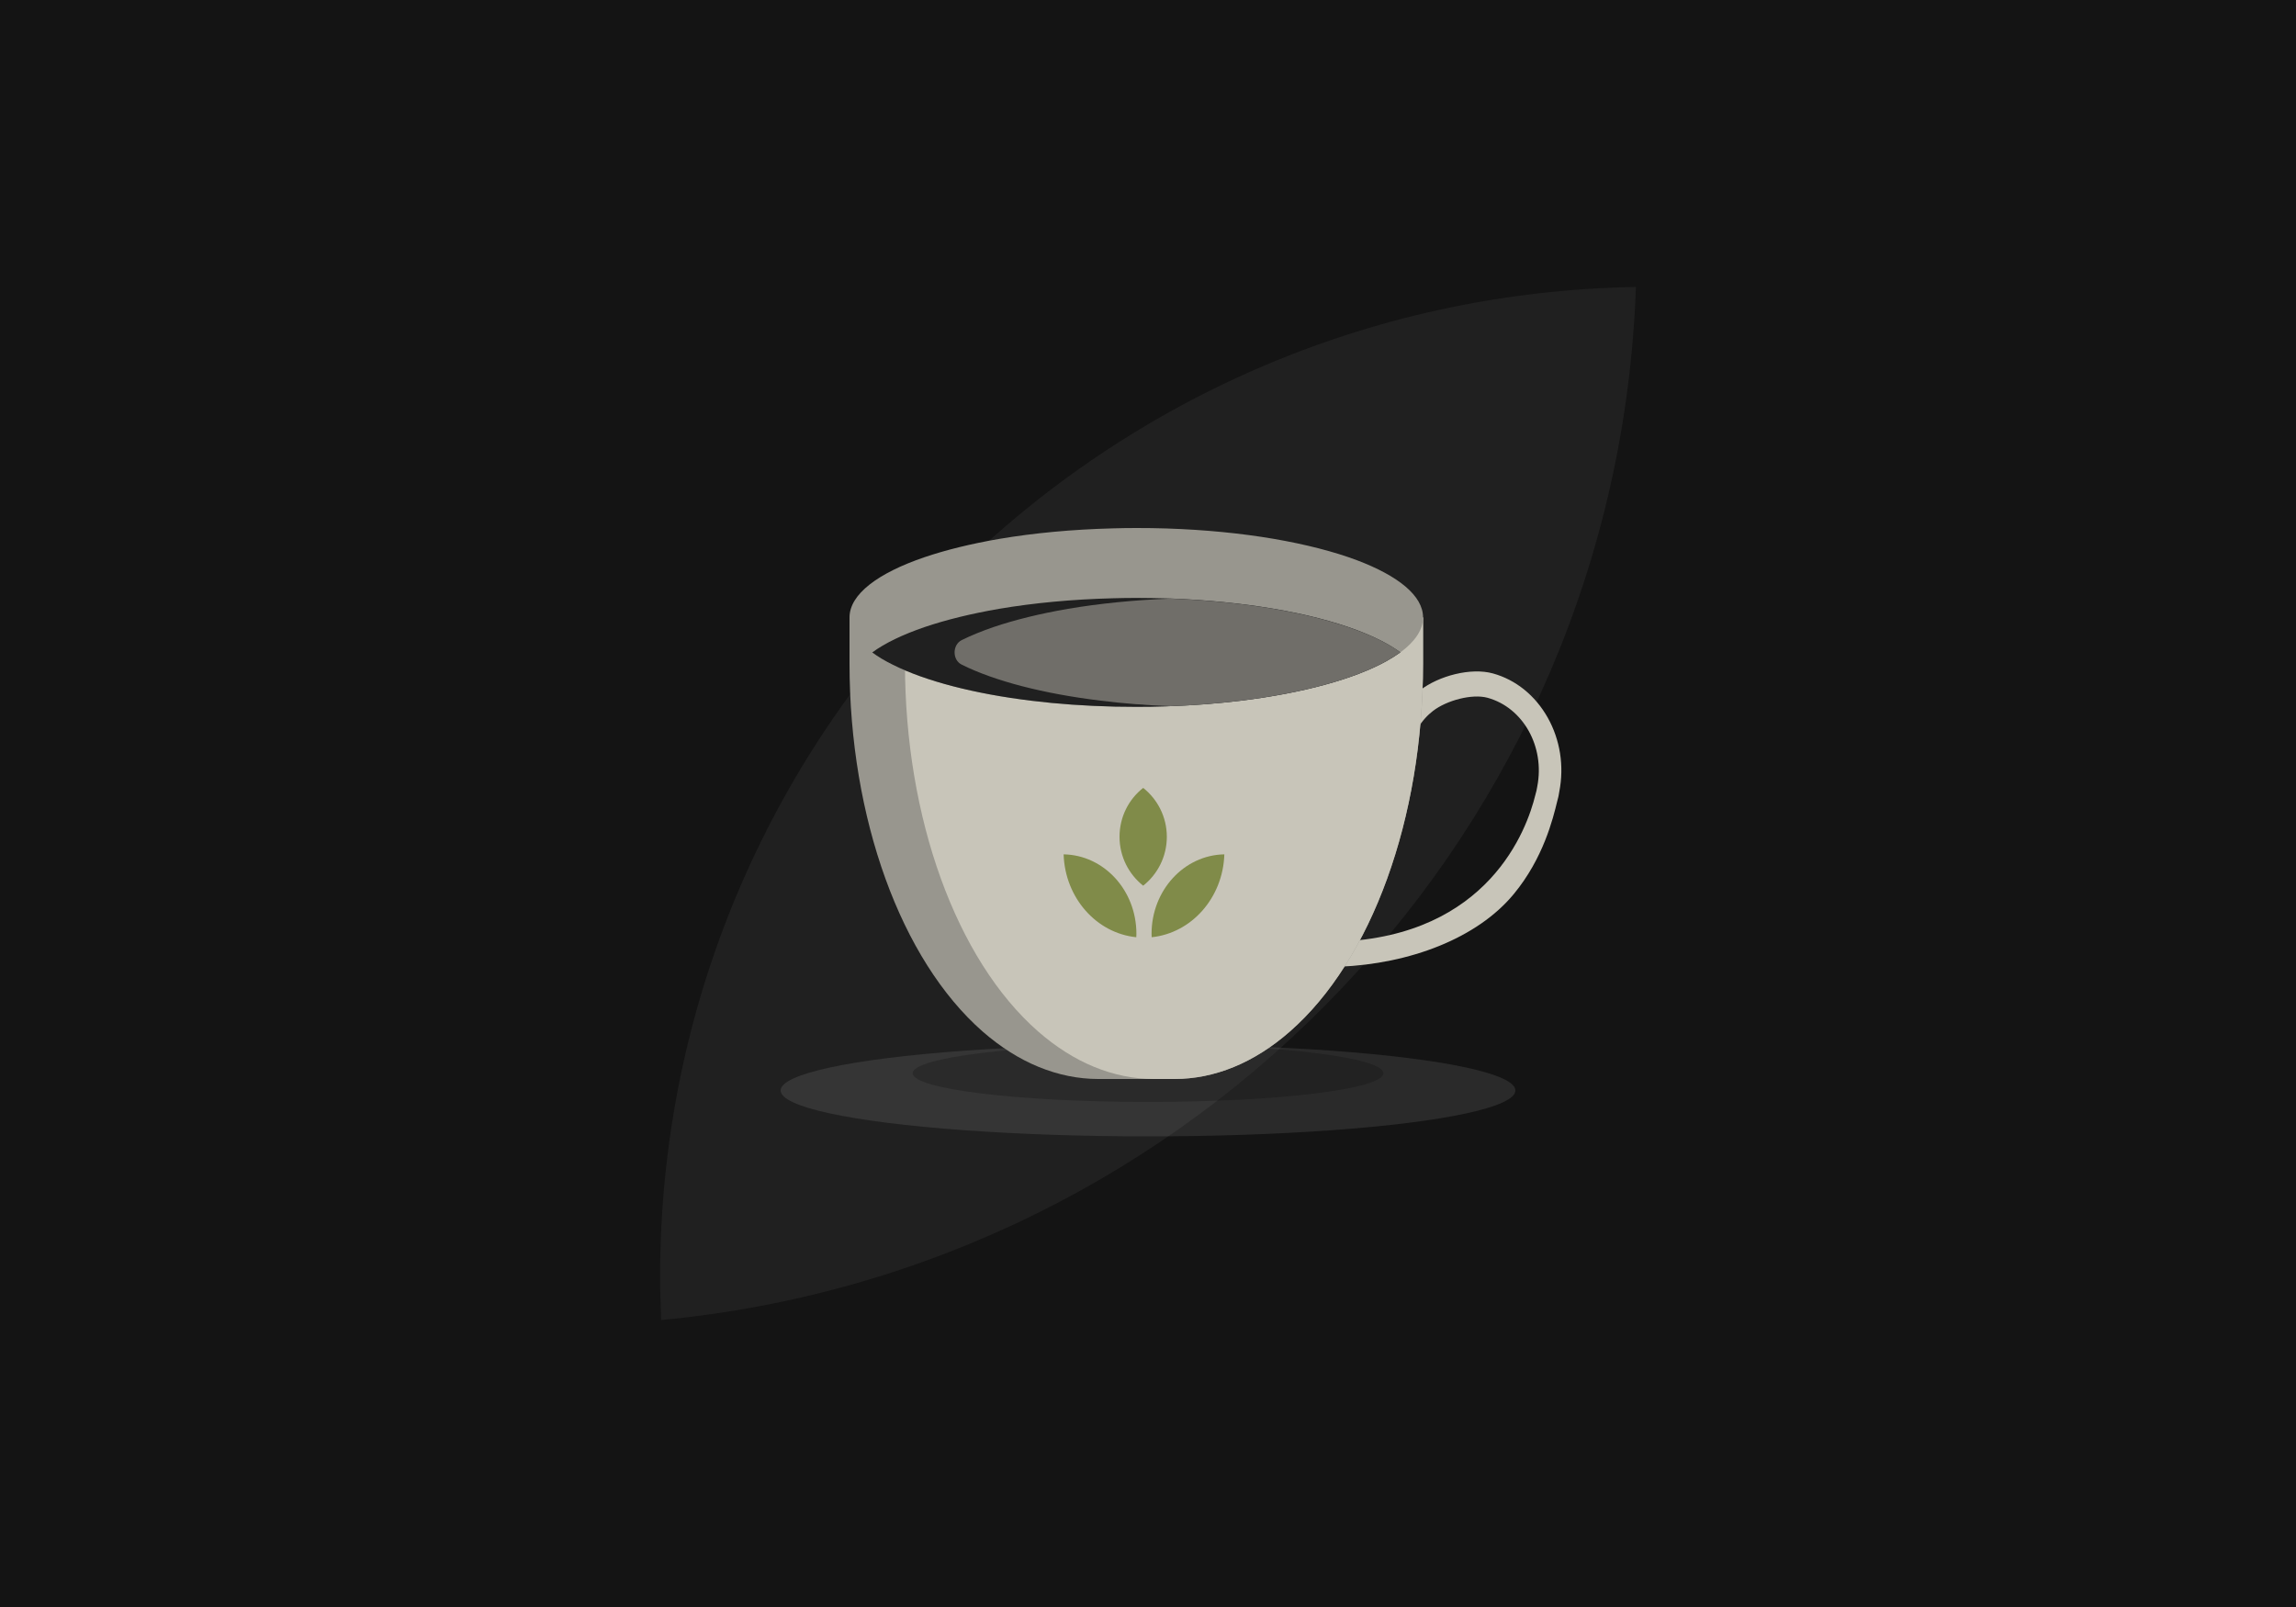
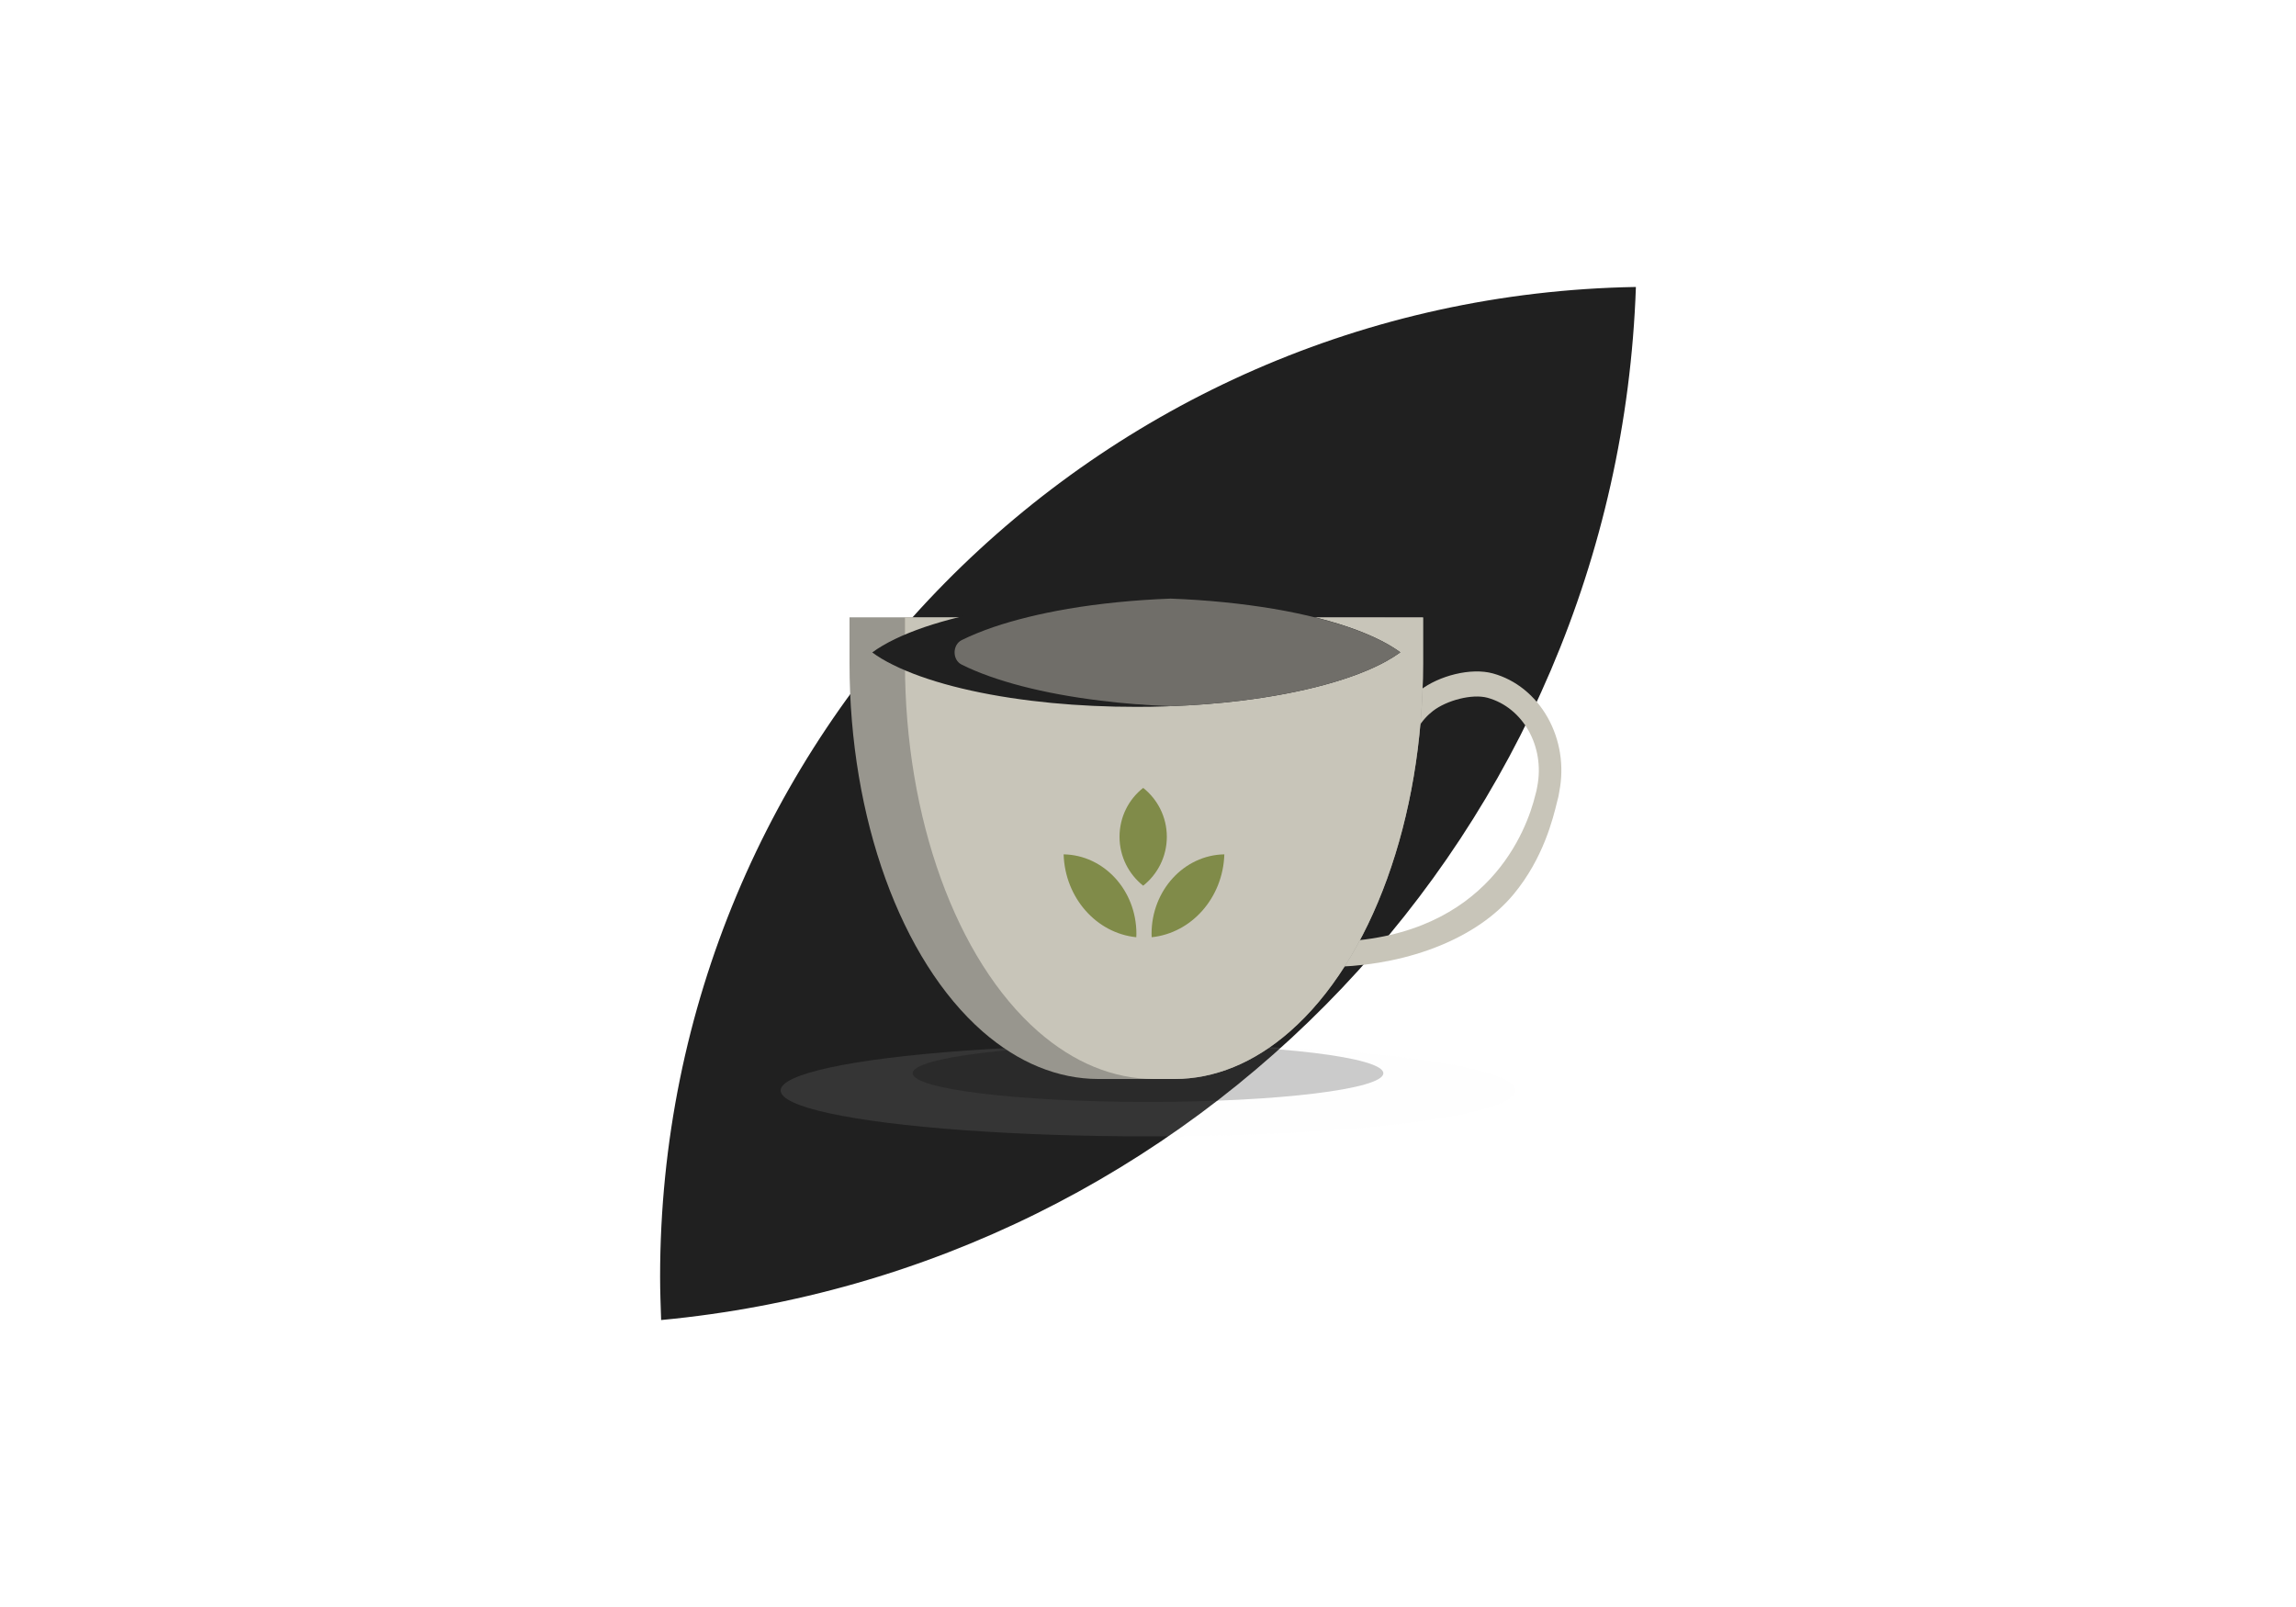
<svg xmlns="http://www.w3.org/2000/svg" version="1.1" x="0px" y="0px" width="200px" height="140px" viewBox="0 0 200 140" style="enable-background:new 0 0 200 140;" xml:space="preserve">
  <style type="text/css">
	.st0{fill:#141414;}
	.st1{fill:#202020;}
	.st2{fill:#706E69;}
	.st3{fill:#828E51;}
	.st4{fill:#98968E;}
	.st5{opacity:0.1;enable-background:new    ;}
	.st6{fill:#F5F5F2;}
	.st7{opacity:0.2;enable-background:new    ;}
	.st8{fill:#C8C5B9;}
	.st9{fill:#FFFFFF;}
	.st10{clip-path:url(#SVGID_00000013877601152616929630000015536247407235620992_);}
	.st11{opacity:0.15;}
	.st12{fill:#CCD18F;}
	.st13{opacity:0.2;}
	.st14{opacity:0.1;fill:#F5F5F2;}
	.st15{fill:#808B49;}
	.st16{fill:#3C4B28;}
	.st17{fill:#5A6D2B;}
	.st18{fill:#DCDCDC;}
	.st19{opacity:0.3;}
</style>
  <g id="Achtergrond">
    <g>
-       <rect x="0" y="0" class="st0" width="200" height="140" />
-     </g>
+       </g>
  </g>
  <g id="Opmaak">
    <path class="st1" d="M142.5,25c-47.08,0.8-85,39.1-85,86.25c0,1.26,0.05,2.48,0.09,3.75C104.2,110.6,140.86,72.25,142.5,25" />
    <ellipse class="st14" cx="100" cy="95" rx="32" ry="4" />
    <ellipse class="st13" cx="100" cy="93.5" rx="20.5" ry="2.5" />
    <path class="st8" d="M116.61,84.22c-0.53,0-0.96-0.46-0.98-1.05c-0.02-0.6,0.4-1.11,0.95-1.13c13.09-0.52,16.43-9.78,17.16-12.78   c0.04-0.15,0.07-0.27,0.1-0.38l0.07-0.37c0.67-3.47-1.23-6.86-4.33-7.72c-1.35-0.37-3.58,0.23-4.76,1.15   c-0.87,0.67-1.97,1.98-2.21,4.39c-0.06,0.6-0.55,1.03-1.09,0.96c-0.54-0.07-0.93-0.61-0.87-1.21c0.33-3.22,1.84-5.01,3.04-5.94   c1.66-1.28,4.45-2,6.36-1.47c1.99,0.55,3.68,1.92,4.77,3.85c1.08,1.93,1.44,4.21,1.01,6.43l-0.07,0.4   c-0.01,0.03-0.01,0.06-0.02,0.09c-0.03,0.11-0.06,0.24-0.1,0.39c-0.36,1.48-1.2,4.94-3.78,8.06c-3.19,3.86-9.06,6.08-15.2,6.33   C116.64,84.22,116.63,84.22,116.61,84.22z" />
    <path class="st4" d="M123.96,53.79v4.02c0,6.73-1.12,13.19-3.13,18.74c-2.01,5.55-4.91,10.2-8.48,13.32   c-3.1,2.72-6.55,4.13-10.05,4.13h-6.64c-1.75,0-3.49-0.36-5.18-1.05c-1.69-0.69-3.33-1.73-4.88-3.08C78.47,83.62,74,71.27,74,57.8   v-4.02L123.96,53.79L123.96,53.79z" />
    <path class="st8" d="M123.96,53.79v4.02c0,6.73-1.12,13.19-3.13,18.74c-2.01,5.55-4.91,10.2-8.48,13.32   c-3.1,2.72-6.55,4.13-10.05,4.13h-1.8c-1.75,0-3.49-0.36-5.18-1.05c-1.69-0.69-3.33-1.73-4.88-3.08   c-7.14-6.25-11.61-18.6-11.61-32.06v-4.02L123.96,53.79L123.96,53.79z" />
-     <path class="st4" d="M123.96,53.79c0,1.08-0.71,2.11-1.98,3.05c-0.36,0.26-0.76,0.51-1.2,0.76c-2.81,1.56-7.29,2.79-12.68,3.45   c-2.08,0.25-4.29,0.42-6.59,0.49c-0.83,0.03-1.67,0.04-2.53,0.04c-0.63,0-1.26-0.01-1.88-0.02c-2.53-0.06-4.96-0.23-7.23-0.51   c-5.02-0.61-9.25-1.72-12.08-3.13c-0.69-0.34-1.3-0.7-1.81-1.08C74.71,55.9,74,54.87,74,53.79c0-2.02,2.48-3.87,6.54-5.25   c1.86-0.63,4.05-1.17,6.49-1.59c2.99-0.51,6.36-0.83,9.93-0.92C97.63,46.01,98.3,46,98.98,46c0.9,0,1.78,0.01,2.65,0.04   c3.34,0.11,6.48,0.42,9.3,0.9c2.79,0.48,5.26,1.11,7.28,1.87C121.8,50.17,123.96,51.9,123.96,53.79z" />
    <path class="st1" d="M121.98,56.83c-0.36,0.26-0.76,0.51-1.2,0.76c-2.81,1.56-7.29,2.79-12.68,3.45c-1.94,0.24-4,0.4-6.14,0.48   c-0.15,0.01-0.3,0.01-0.45,0.02c-0.83,0.03-1.67,0.04-2.53,0.04c-0.63,0-1.26-0.01-1.88-0.02c-2.53-0.06-4.96-0.23-7.23-0.51   c-5.02-0.61-9.25-1.72-12.08-3.13c-0.69-0.34-1.3-0.7-1.81-1.08c1.11-0.82,2.67-1.56,4.56-2.21c1.86-0.63,4.05-1.17,6.49-1.59   c2.99-0.51,6.36-0.83,9.93-0.92c0.67-0.02,1.34-0.03,2.02-0.03c0.9,0,1.78,0.02,2.65,0.04c0.11,0,0.23,0.01,0.34,0.01   c3.21,0.12,6.24,0.43,8.96,0.89c2.79,0.47,5.26,1.11,7.28,1.87C119.75,55.48,121.02,56.13,121.98,56.83z" />
    <path class="st2" d="M121.98,56.83c-0.36,0.26-0.76,0.51-1.2,0.76c-2.81,1.56-7.29,2.79-12.68,3.45c-1.94,0.24-4,0.4-6.14,0.48   c-2.13-0.08-4.17-0.24-6.09-0.48c-5.02-0.61-9.25-1.72-12.08-3.13c-0.01,0-0.01-0.01-0.02-0.01c-0.83-0.41-0.82-1.73,0.01-2.14   c0.81-0.4,1.74-0.78,2.76-1.13c1.86-0.63,4.05-1.17,6.49-1.59c2.71-0.46,5.74-0.77,8.94-0.89c3.21,0.12,6.24,0.43,8.96,0.89   c2.79,0.47,5.26,1.11,7.28,1.87C119.75,55.48,121.02,56.13,121.98,56.83z" />
    <g>
      <path class="st15" d="M92.65,74.43c0.12,3.79,2.86,6.87,6.33,7.22c0-0.1,0.01-0.2,0.01-0.3C98.99,77.56,96.16,74.49,92.65,74.43" />
      <path class="st15" d="M106.65,74.43c-3.51,0.06-6.34,3.14-6.34,6.92c0,0.1,0,0.2,0.01,0.3C103.79,81.29,106.53,78.22,106.65,74.43    " />
      <path class="st15" d="M101.64,72.9c0-1.73-0.81-3.27-2.06-4.26c-1.26,0.99-2.06,2.53-2.06,4.26c0,1.73,0.81,3.27,2.06,4.26    C100.83,76.17,101.64,74.63,101.64,72.9" />
    </g>
  </g>
</svg>